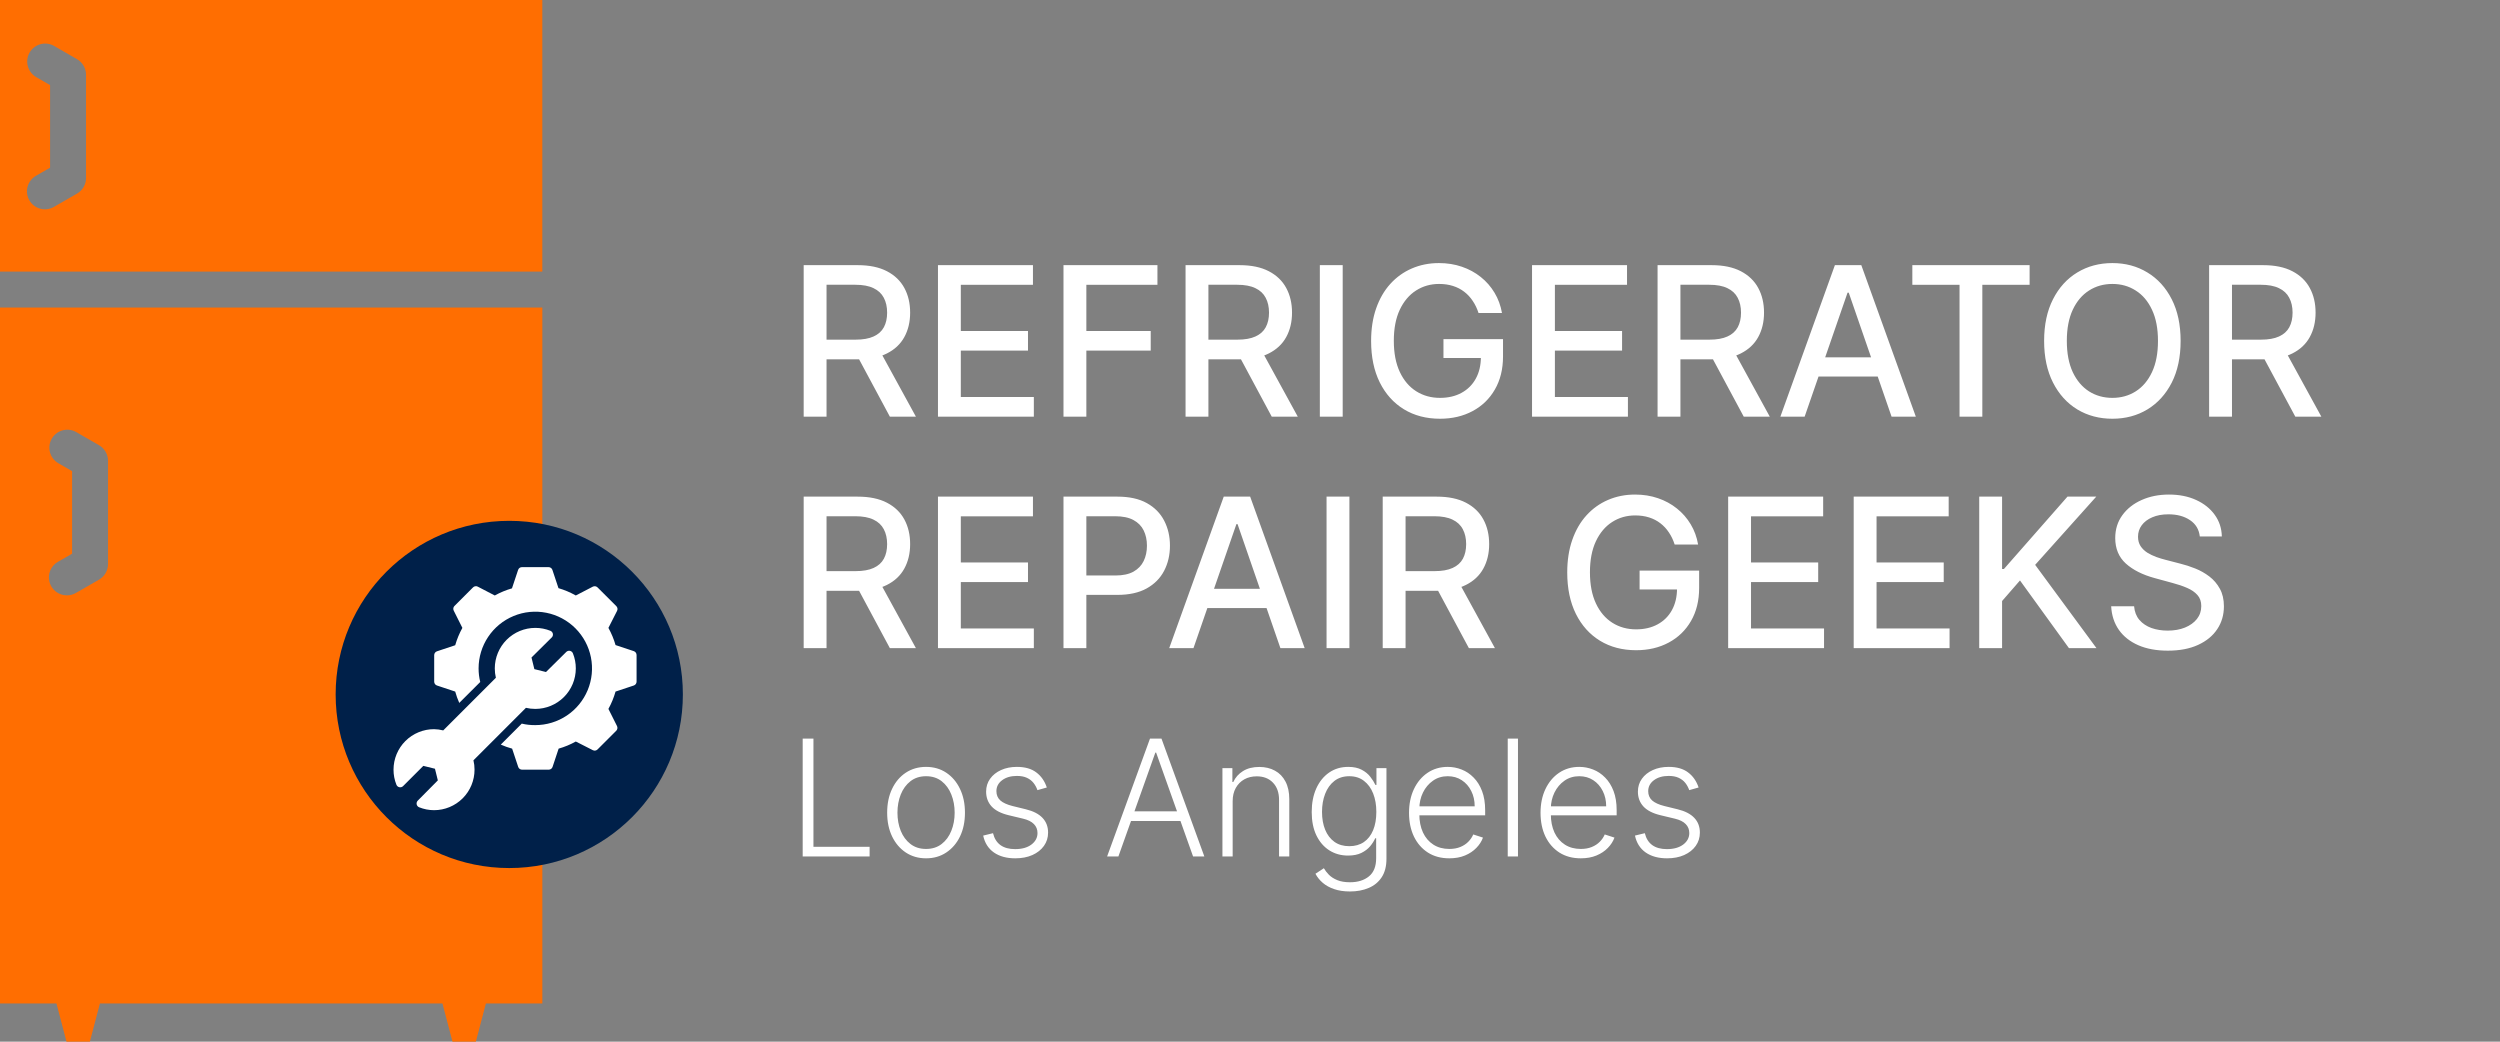
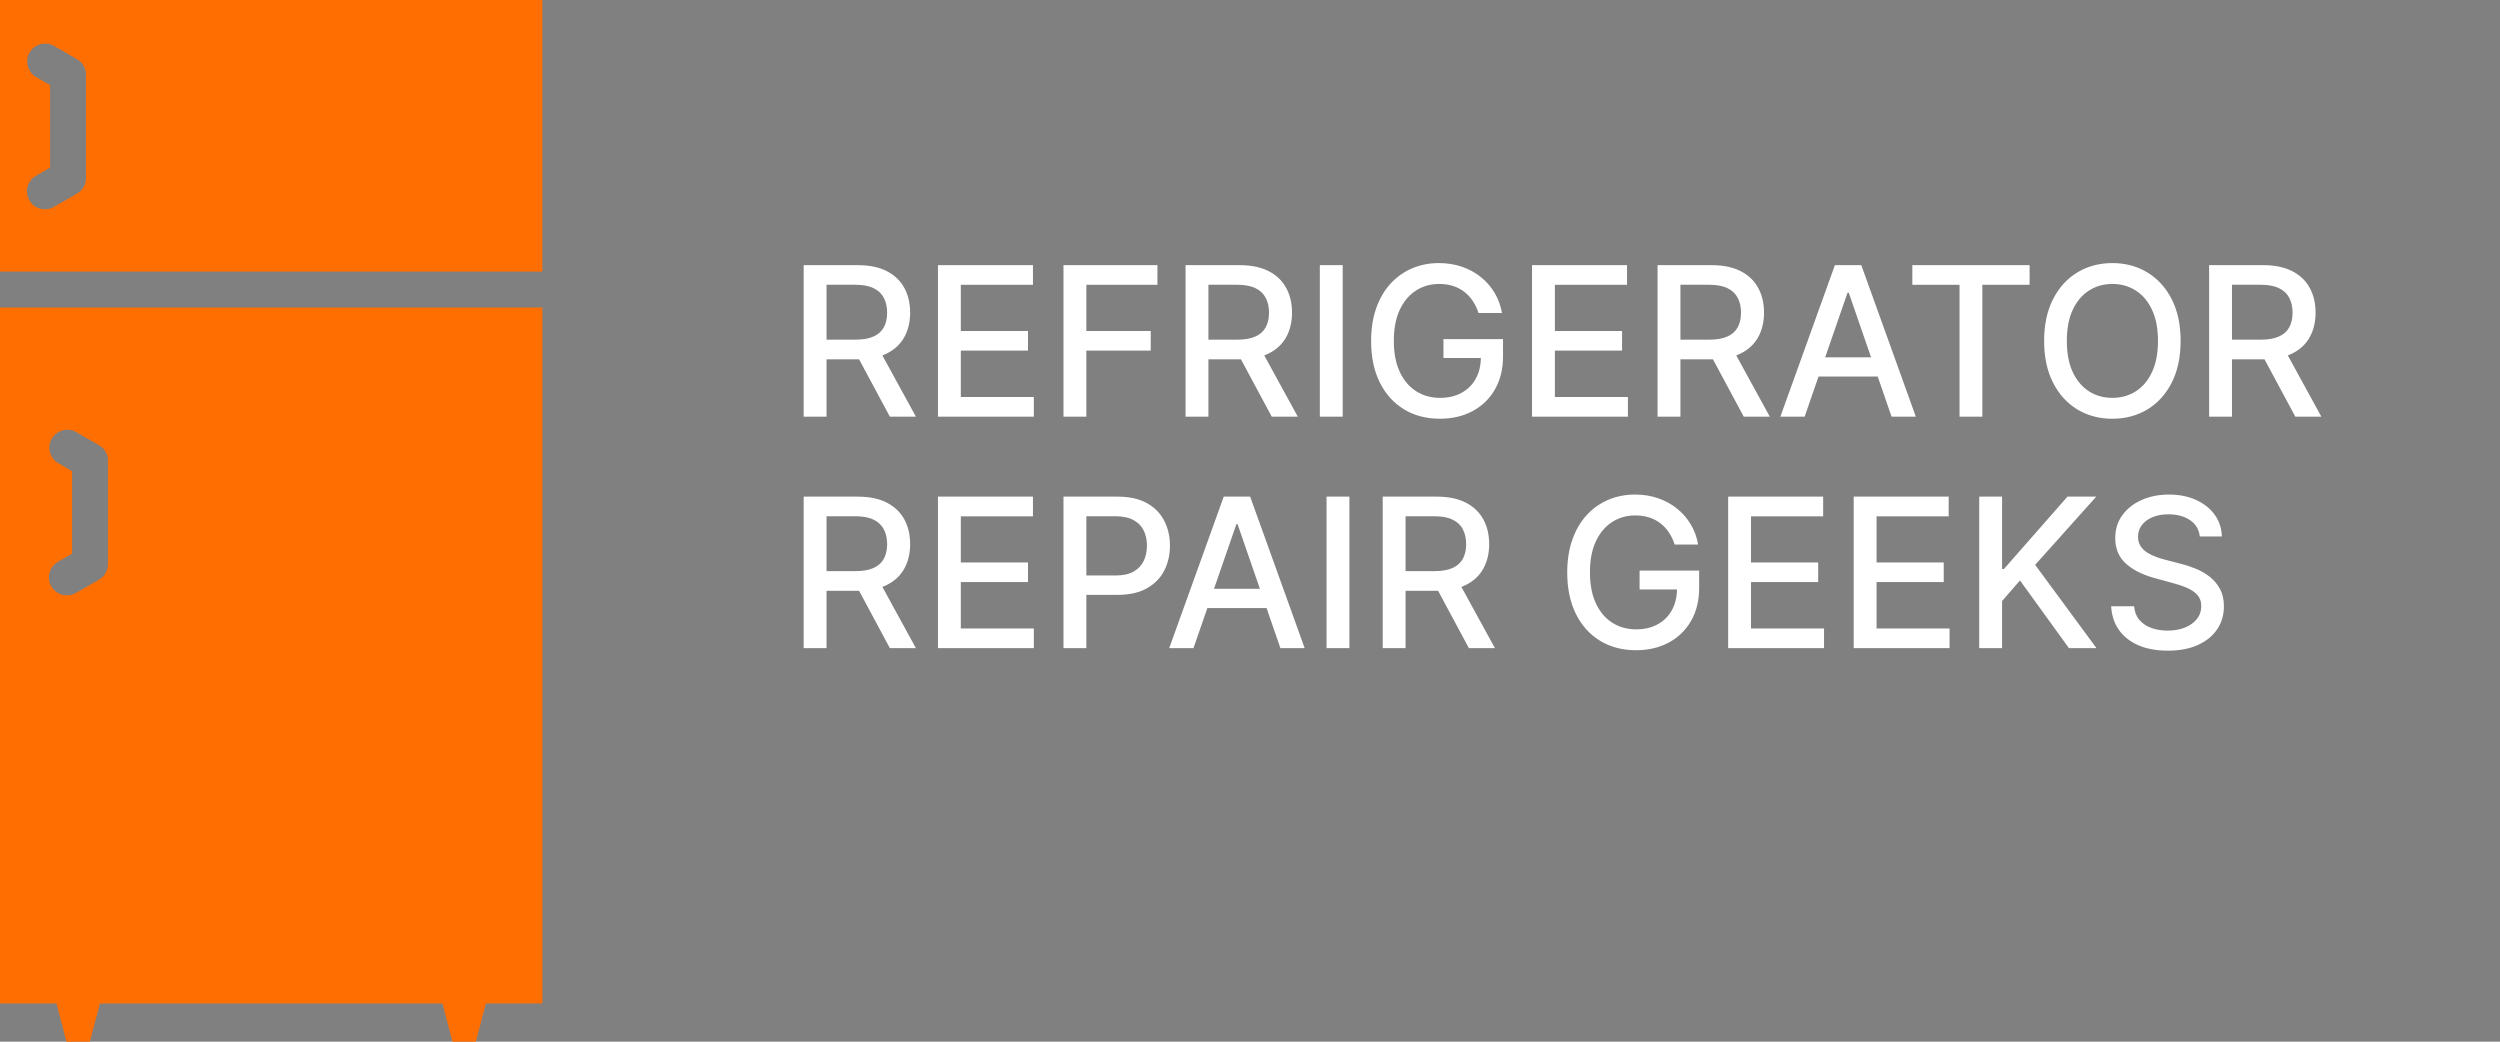
<svg xmlns="http://www.w3.org/2000/svg" width="216" height="90" viewBox="0 0 216 90" fill="none">
  <rect x="0" y="0" width="216" height="90" fill="#808080" stroke="none" />
  <path fill-rule="evenodd" clip-rule="evenodd" d="M0 0V23.468H46.856V0H0ZM7.764 90L8.632 86.7H38.228L39.096 90H41.114L41.981 86.7H46.859V26.571H0V86.7H4.878L5.747 90H7.764ZM9.334 39.812V48.736C9.334 49.008 9.262 49.276 9.126 49.512C8.989 49.748 8.794 49.944 8.558 50.08L6.558 51.232C6.323 51.369 6.056 51.44 5.784 51.44C5.441 51.442 5.107 51.33 4.834 51.122C4.561 50.914 4.365 50.621 4.276 50.29C4.187 49.959 4.211 49.607 4.343 49.291C4.475 48.974 4.708 48.71 5.006 48.54L6.229 47.84V40.708L5.029 40.015C4.676 39.807 4.42 39.469 4.316 39.073C4.212 38.677 4.268 38.256 4.473 37.902C4.678 37.547 5.014 37.288 5.409 37.181C5.803 37.073 6.225 37.126 6.581 37.327L8.558 38.467C8.794 38.603 8.99 38.8 9.126 39.036C9.262 39.272 9.334 39.539 9.334 39.812ZM7.434 6.457V15.382C7.434 15.654 7.362 15.922 7.226 16.157C7.089 16.393 6.894 16.589 6.658 16.725L4.658 17.877C4.301 18.083 3.878 18.139 3.48 18.032C3.083 17.926 2.743 17.666 2.537 17.31C2.332 16.953 2.276 16.529 2.383 16.132C2.489 15.734 2.75 15.395 3.106 15.189L4.327 14.489V7.354L3.127 6.661C2.95 6.559 2.796 6.423 2.672 6.262C2.547 6.1 2.456 5.915 2.404 5.718C2.351 5.522 2.337 5.316 2.364 5.114C2.39 4.912 2.457 4.717 2.558 4.54C2.66 4.364 2.796 4.209 2.958 4.085C3.12 3.961 3.304 3.87 3.501 3.817C3.698 3.764 3.903 3.751 4.105 3.777C4.308 3.804 4.502 3.87 4.679 3.972L6.655 5.113C6.891 5.249 7.087 5.445 7.224 5.681C7.361 5.917 7.433 6.184 7.433 6.457H7.434Z" fill="#FF6E01" />
  <path d="M69.438 36V22.909H74.104C75.119 22.909 75.96 23.084 76.629 23.433C77.303 23.783 77.805 24.266 78.138 24.884C78.47 25.498 78.636 26.207 78.636 27.013C78.636 27.814 78.468 28.519 78.131 29.129C77.799 29.734 77.296 30.204 76.623 30.541C75.954 30.878 75.112 31.046 74.098 31.046H70.563V29.346H73.919C74.558 29.346 75.078 29.254 75.479 29.071C75.883 28.888 76.18 28.621 76.367 28.272C76.555 27.923 76.648 27.503 76.648 27.013C76.648 26.518 76.553 26.09 76.361 25.728C76.173 25.366 75.877 25.089 75.472 24.897C75.072 24.701 74.546 24.603 73.894 24.603H71.413V36H69.438ZM75.901 30.094L79.135 36H76.885L73.715 30.094H75.901ZM81.04 36V22.909H89.247V24.609H83.015V28.598H88.819V30.292H83.015V34.3H89.324V36H81.04ZM91.885 36V22.909H100.003V24.609H93.861V28.598H99.422V30.292H93.861V36H91.885ZM102.432 36V22.909H107.099C108.113 22.909 108.954 23.084 109.623 23.433C110.297 23.783 110.8 24.266 111.132 24.884C111.464 25.498 111.631 26.207 111.631 27.013C111.631 27.814 111.462 28.519 111.126 29.129C110.793 29.734 110.29 30.204 109.617 30.541C108.948 30.878 108.106 31.046 107.092 31.046H103.557V29.346H106.913C107.552 29.346 108.072 29.254 108.473 29.071C108.878 28.888 109.174 28.621 109.361 28.272C109.549 27.923 109.643 27.503 109.643 27.013C109.643 26.518 109.547 26.09 109.355 25.728C109.167 25.366 108.871 25.089 108.466 24.897C108.066 24.701 107.54 24.603 106.888 24.603H104.407V36H102.432ZM108.895 30.094L112.129 36H109.879L106.709 30.094H108.895ZM116.009 22.909V36H114.034V22.909H116.009ZM127.745 27.045C127.621 26.657 127.455 26.31 127.246 26.003C127.042 25.692 126.797 25.428 126.511 25.21C126.226 24.989 125.9 24.82 125.533 24.705C125.171 24.59 124.773 24.533 124.338 24.533C123.601 24.533 122.936 24.722 122.344 25.102C121.751 25.481 121.282 26.037 120.937 26.77C120.596 27.499 120.426 28.391 120.426 29.448C120.426 30.509 120.599 31.406 120.944 32.139C121.289 32.872 121.762 33.428 122.363 33.807C122.964 34.187 123.648 34.376 124.415 34.376C125.126 34.376 125.746 34.231 126.275 33.942C126.807 33.652 127.219 33.243 127.508 32.715C127.802 32.182 127.949 31.555 127.949 30.835L128.461 30.931H124.715V29.301H129.861V30.791C129.861 31.89 129.626 32.844 129.157 33.654C128.693 34.459 128.05 35.082 127.227 35.521C126.409 35.959 125.471 36.179 124.415 36.179C123.23 36.179 122.19 35.906 121.295 35.361C120.405 34.815 119.71 34.042 119.211 33.041C118.713 32.035 118.464 30.842 118.464 29.461C118.464 28.417 118.608 27.479 118.898 26.648C119.188 25.817 119.595 25.112 120.119 24.533C120.648 23.949 121.268 23.504 121.979 23.197C122.695 22.886 123.477 22.73 124.325 22.73C125.032 22.73 125.691 22.834 126.3 23.043C126.914 23.252 127.459 23.548 127.937 23.932C128.418 24.315 128.817 24.771 129.132 25.3C129.447 25.824 129.66 26.405 129.771 27.045H127.745ZM132.368 36V22.909H140.575V24.609H134.343V28.598H140.147V30.292H134.343V34.3H140.652V36H132.368ZM143.214 36V22.909H147.88C148.894 22.909 149.736 23.084 150.405 23.433C151.078 23.783 151.581 24.266 151.913 24.884C152.246 25.498 152.412 26.207 152.412 27.013C152.412 27.814 152.243 28.519 151.907 29.129C151.574 29.734 151.072 30.204 150.398 30.541C149.729 30.878 148.888 31.046 147.873 31.046H144.339V29.346H147.694C148.334 29.346 148.854 29.254 149.254 29.071C149.659 28.888 149.955 28.621 150.143 28.272C150.33 27.923 150.424 27.503 150.424 27.013C150.424 26.518 150.328 26.09 150.136 25.728C149.949 25.366 149.653 25.089 149.248 24.897C148.847 24.701 148.321 24.603 147.669 24.603H145.189V36H143.214ZM149.676 30.094L152.91 36H150.66L147.49 30.094H149.676ZM155.921 36H153.824L158.535 22.909H160.817L165.528 36H163.432L159.731 25.287H159.628L155.921 36ZM156.273 30.874H163.074V32.535H156.273V30.874ZM165.226 24.609V22.909H175.358V24.609H171.273V36H169.304V24.609H165.226ZM188.405 29.454C188.405 30.852 188.15 32.054 187.638 33.06C187.127 34.061 186.426 34.832 185.535 35.374C184.649 35.91 183.641 36.179 182.512 36.179C181.378 36.179 180.366 35.91 179.476 35.374C178.589 34.832 177.89 34.059 177.379 33.053C176.868 32.048 176.612 30.848 176.612 29.454C176.612 28.057 176.868 26.857 177.379 25.856C177.89 24.85 178.589 24.079 179.476 23.542C180.366 23.001 181.378 22.73 182.512 22.73C183.641 22.73 184.649 23.001 185.535 23.542C186.426 24.079 187.127 24.85 187.638 25.856C188.15 26.857 188.405 28.057 188.405 29.454ZM186.449 29.454C186.449 28.389 186.277 27.492 185.932 26.764C185.591 26.03 185.122 25.477 184.525 25.102C183.933 24.722 183.262 24.533 182.512 24.533C181.758 24.533 181.084 24.722 180.492 25.102C179.9 25.477 179.431 26.03 179.086 26.764C178.745 27.492 178.574 28.389 178.574 29.454C178.574 30.52 178.745 31.419 179.086 32.152C179.431 32.881 179.9 33.435 180.492 33.814C181.084 34.189 181.758 34.376 182.512 34.376C183.262 34.376 183.933 34.189 184.525 33.814C185.122 33.435 185.591 32.881 185.932 32.152C186.277 31.419 186.449 30.52 186.449 29.454ZM190.868 36V22.909H195.534C196.548 22.909 197.39 23.084 198.059 23.433C198.732 23.783 199.235 24.266 199.567 24.884C199.9 25.498 200.066 26.207 200.066 27.013C200.066 27.814 199.898 28.519 199.561 29.129C199.229 29.734 198.726 30.204 198.053 30.541C197.384 30.878 196.542 31.046 195.528 31.046H191.993V29.346H195.349C195.988 29.346 196.508 29.254 196.908 29.071C197.313 28.888 197.609 28.621 197.797 28.272C197.984 27.923 198.078 27.503 198.078 27.013C198.078 26.518 197.982 26.09 197.79 25.728C197.603 25.366 197.307 25.089 196.902 24.897C196.501 24.701 195.975 24.603 195.323 24.603H192.843V36H190.868ZM197.33 30.094L200.565 36H198.315L195.144 30.094H197.33ZM69.438 56V42.909H74.104C75.119 42.909 75.96 43.084 76.629 43.433C77.303 43.783 77.805 44.266 78.138 44.884C78.47 45.498 78.636 46.207 78.636 47.013C78.636 47.814 78.468 48.519 78.131 49.129C77.799 49.734 77.296 50.205 76.623 50.541C75.954 50.878 75.112 51.046 74.098 51.046H70.563V49.346H73.919C74.558 49.346 75.078 49.254 75.479 49.071C75.883 48.888 76.18 48.621 76.367 48.272C76.555 47.923 76.648 47.503 76.648 47.013C76.648 46.519 76.553 46.09 76.361 45.728C76.173 45.366 75.877 45.089 75.472 44.897C75.072 44.701 74.546 44.603 73.894 44.603H71.413V56H69.438ZM75.901 50.094L79.135 56H76.885L73.715 50.094H75.901ZM81.04 56V42.909H89.247V44.609H83.015V48.598H88.819V50.292H83.015V54.3H89.324V56H81.04ZM91.885 56V42.909H96.552C97.57 42.909 98.414 43.094 99.083 43.465C99.752 43.836 100.253 44.343 100.585 44.986C100.917 45.626 101.084 46.346 101.084 47.147C101.084 47.952 100.915 48.677 100.579 49.32C100.246 49.959 99.743 50.467 99.07 50.842C98.401 51.212 97.559 51.398 96.545 51.398H93.337V49.723H96.366C97.01 49.723 97.532 49.612 97.932 49.391C98.333 49.165 98.627 48.858 98.814 48.47C99.002 48.082 99.096 47.641 99.096 47.147C99.096 46.653 99.002 46.214 98.814 45.83C98.627 45.447 98.331 45.146 97.926 44.929C97.525 44.712 96.997 44.603 96.341 44.603H93.861V56H91.885ZM103.116 56H101.02L105.731 42.909H108.013L112.724 56H110.627L106.926 45.287H106.824L103.116 56ZM103.468 50.874H110.269V52.535H103.468V50.874ZM116.589 42.909V56H114.614V42.909H116.589ZM119.466 56V42.909H124.132C125.146 42.909 125.988 43.084 126.657 43.433C127.33 43.783 127.833 44.266 128.165 44.884C128.498 45.498 128.664 46.207 128.664 47.013C128.664 47.814 128.495 48.519 128.159 49.129C127.826 49.734 127.324 50.205 126.65 50.541C125.981 50.878 125.14 51.046 124.125 51.046H120.591V49.346H123.946C124.586 49.346 125.105 49.254 125.506 49.071C125.911 48.888 126.207 48.621 126.395 48.272C126.582 47.923 126.676 47.503 126.676 47.013C126.676 46.519 126.58 46.09 126.388 45.728C126.201 45.366 125.904 45.089 125.5 44.897C125.099 44.701 124.573 44.603 123.921 44.603H121.441V56H119.466ZM125.928 50.094L129.162 56H126.912L123.742 50.094H125.928ZM144.69 47.045C144.567 46.657 144.4 46.31 144.192 46.003C143.987 45.692 143.742 45.428 143.456 45.21C143.171 44.989 142.845 44.82 142.479 44.705C142.116 44.59 141.718 44.533 141.283 44.533C140.546 44.533 139.881 44.722 139.289 45.102C138.697 45.481 138.228 46.037 137.883 46.77C137.542 47.499 137.371 48.391 137.371 49.448C137.371 50.509 137.544 51.406 137.889 52.139C138.234 52.872 138.707 53.428 139.308 53.807C139.909 54.187 140.593 54.376 141.36 54.376C142.072 54.376 142.692 54.231 143.22 53.942C143.753 53.652 144.164 53.243 144.454 52.715C144.748 52.182 144.895 51.555 144.895 50.835L145.406 50.931H141.66V49.301H146.806V50.791C146.806 51.89 146.572 52.844 146.103 53.654C145.638 54.459 144.995 55.082 144.172 55.521C143.354 55.959 142.417 56.179 141.36 56.179C140.175 56.179 139.135 55.906 138.241 55.361C137.35 54.815 136.655 54.042 136.157 53.041C135.658 52.035 135.409 50.842 135.409 49.461C135.409 48.417 135.554 47.479 135.844 46.648C136.133 45.818 136.54 45.112 137.064 44.533C137.593 43.949 138.213 43.504 138.925 43.197C139.64 42.886 140.422 42.73 141.27 42.73C141.978 42.73 142.636 42.834 143.246 43.043C143.859 43.252 144.405 43.548 144.882 43.932C145.363 44.315 145.762 44.771 146.077 45.3C146.393 45.824 146.606 46.406 146.716 47.045H144.69ZM149.313 56V42.909H157.521V44.609H151.288V48.598H157.092V50.292H151.288V54.3H157.597V56H149.313ZM160.159 56V42.909H168.366V44.609H162.134V48.598H167.938V50.292H162.134V54.3H168.443V56H160.159ZM171.005 56V42.909H172.98V49.16H173.14L178.63 42.909H181.117L175.837 48.803L181.136 56H178.758L174.527 50.151L172.98 51.928V56H171.005ZM190.062 46.348C189.994 45.743 189.713 45.274 189.219 44.942C188.724 44.605 188.102 44.437 187.352 44.437C186.815 44.437 186.351 44.522 185.959 44.693C185.567 44.859 185.262 45.089 185.045 45.383C184.832 45.673 184.725 46.003 184.725 46.374C184.725 46.685 184.798 46.953 184.942 47.179C185.092 47.405 185.286 47.594 185.524 47.748C185.767 47.897 186.027 48.023 186.304 48.125C186.581 48.223 186.847 48.304 187.103 48.368L188.381 48.7C188.799 48.803 189.227 48.941 189.666 49.116C190.105 49.291 190.512 49.521 190.887 49.806C191.262 50.092 191.565 50.445 191.795 50.867C192.029 51.289 192.146 51.794 192.146 52.382C192.146 53.124 191.955 53.782 191.571 54.357C191.192 54.932 190.64 55.386 189.915 55.719C189.195 56.051 188.324 56.217 187.301 56.217C186.321 56.217 185.473 56.062 184.757 55.751C184.041 55.44 183.481 54.999 183.076 54.428C182.671 53.852 182.447 53.17 182.405 52.382H184.386C184.425 52.855 184.578 53.249 184.847 53.565C185.119 53.876 185.467 54.108 185.888 54.261C186.315 54.41 186.781 54.485 187.288 54.485C187.847 54.485 188.343 54.398 188.778 54.223C189.217 54.044 189.562 53.797 189.813 53.481C190.065 53.162 190.19 52.789 190.19 52.363C190.19 51.975 190.08 51.658 189.858 51.41C189.641 51.163 189.344 50.959 188.969 50.797C188.599 50.635 188.179 50.492 187.71 50.369L186.163 49.947C185.115 49.661 184.284 49.242 183.67 48.688C183.061 48.133 182.756 47.401 182.756 46.489C182.756 45.734 182.961 45.076 183.37 44.514C183.779 43.951 184.333 43.514 185.032 43.203C185.731 42.888 186.519 42.73 187.397 42.73C188.283 42.73 189.065 42.886 189.743 43.197C190.425 43.508 190.962 43.936 191.354 44.481C191.746 45.023 191.95 45.645 191.967 46.348H190.062Z" fill="white" />
-   <path d="M69.352 74V63.818H70.282V73.165H75.134V74H69.352ZM80.011 74.159C79.352 74.159 78.769 73.992 78.261 73.657C77.758 73.322 77.363 72.86 77.078 72.27C76.793 71.677 76.651 70.992 76.651 70.217C76.651 69.434 76.793 68.747 77.078 68.153C77.363 67.557 77.758 67.093 78.261 66.761C78.769 66.427 79.352 66.259 80.011 66.259C80.671 66.259 81.253 66.427 81.756 66.761C82.26 67.096 82.655 67.56 82.94 68.153C83.228 68.747 83.372 69.434 83.372 70.217C83.372 70.992 83.23 71.677 82.945 72.27C82.66 72.86 82.263 73.322 81.756 73.657C81.253 73.992 80.671 74.159 80.011 74.159ZM80.011 73.349C80.542 73.349 80.991 73.206 81.359 72.921C81.727 72.636 82.005 72.257 82.194 71.783C82.386 71.309 82.482 70.787 82.482 70.217C82.482 69.647 82.386 69.123 82.194 68.646C82.005 68.168 81.727 67.785 81.359 67.497C80.991 67.209 80.542 67.065 80.011 67.065C79.484 67.065 79.035 67.209 78.664 67.497C78.296 67.785 78.016 68.168 77.824 68.646C77.635 69.123 77.54 69.647 77.54 70.217C77.54 70.787 77.635 71.309 77.824 71.783C78.016 72.257 78.296 72.636 78.664 72.921C79.032 73.206 79.481 73.349 80.011 73.349ZM90.445 68.039L89.635 68.268C89.556 68.039 89.443 67.832 89.297 67.646C89.151 67.461 88.961 67.313 88.725 67.204C88.493 67.094 88.205 67.04 87.86 67.04C87.343 67.04 86.919 67.162 86.588 67.408C86.256 67.653 86.09 67.969 86.09 68.357C86.09 68.685 86.203 68.952 86.428 69.158C86.657 69.36 87.008 69.521 87.482 69.64L88.636 69.923C89.275 70.079 89.754 70.326 90.073 70.664C90.394 71.002 90.555 71.426 90.555 71.937C90.555 72.368 90.436 72.751 90.197 73.085C89.958 73.42 89.625 73.683 89.198 73.876C88.773 74.065 88.281 74.159 87.721 74.159C86.975 74.159 86.361 73.992 85.877 73.657C85.393 73.319 85.083 72.832 84.947 72.195L85.797 71.987C85.906 72.441 86.12 72.784 86.438 73.016C86.76 73.248 87.183 73.364 87.706 73.364C88.293 73.364 88.762 73.233 89.113 72.971C89.464 72.706 89.64 72.374 89.64 71.977C89.64 71.668 89.537 71.41 89.332 71.201C89.126 70.989 88.815 70.833 88.397 70.734L87.149 70.435C86.486 70.276 85.996 70.024 85.678 69.68C85.36 69.335 85.201 68.907 85.201 68.397C85.201 67.976 85.315 67.606 85.543 67.288C85.772 66.967 86.087 66.715 86.488 66.533C86.889 66.35 87.347 66.259 87.86 66.259C88.56 66.259 89.118 66.418 89.536 66.737C89.957 67.051 90.26 67.486 90.445 68.039ZM96.629 74H95.654L99.358 63.818H100.353L104.056 74H103.082L99.89 65.026H99.821L96.629 74ZM97.33 70.097H102.381V70.933H97.33V70.097ZM106.502 69.227V74H105.618V66.364H106.478V67.562H106.557C106.736 67.171 107.015 66.858 107.392 66.622C107.774 66.383 108.244 66.264 108.804 66.264C109.318 66.264 109.769 66.372 110.157 66.587C110.548 66.799 110.851 67.113 111.066 67.527C111.285 67.941 111.395 68.45 111.395 69.053V74H110.51V69.108C110.51 68.481 110.334 67.986 109.983 67.621C109.635 67.257 109.167 67.075 108.581 67.075C108.18 67.075 107.823 67.161 107.512 67.333C107.2 67.505 106.953 67.754 106.771 68.079C106.592 68.4 106.502 68.783 106.502 69.227ZM116.638 77.023C116.118 77.023 115.662 76.955 115.271 76.819C114.88 76.686 114.55 76.504 114.282 76.272C114.013 76.04 113.805 75.78 113.655 75.492L114.381 75.014C114.491 75.206 114.636 75.395 114.819 75.581C115.004 75.767 115.245 75.921 115.54 76.043C115.838 76.166 116.204 76.227 116.638 76.227C117.314 76.227 117.86 76.058 118.274 75.72C118.692 75.382 118.9 74.857 118.9 74.144V72.424H118.821C118.718 72.656 118.571 72.888 118.378 73.12C118.186 73.349 117.934 73.539 117.623 73.692C117.314 73.844 116.932 73.921 116.474 73.921C115.864 73.921 115.323 73.77 114.849 73.468C114.378 73.166 114.007 72.736 113.735 72.175C113.466 71.612 113.332 70.941 113.332 70.162C113.332 69.39 113.463 68.71 113.725 68.124C113.99 67.537 114.36 67.079 114.834 66.751C115.308 66.423 115.859 66.259 116.489 66.259C116.956 66.259 117.344 66.342 117.653 66.508C117.961 66.67 118.208 66.872 118.393 67.114C118.582 67.356 118.73 67.592 118.836 67.82H118.925V66.364H119.79V74.199C119.79 74.845 119.653 75.377 119.378 75.795C119.103 76.212 118.728 76.521 118.254 76.719C117.78 76.922 117.242 77.023 116.638 77.023ZM116.579 73.11C117.069 73.11 117.488 72.992 117.836 72.757C118.184 72.519 118.451 72.177 118.637 71.733C118.823 71.289 118.915 70.76 118.915 70.147C118.915 69.55 118.824 69.022 118.642 68.561C118.46 68.097 118.194 67.733 117.846 67.467C117.502 67.199 117.079 67.065 116.579 67.065C116.068 67.065 115.637 67.202 115.286 67.477C114.935 67.752 114.67 68.124 114.491 68.591C114.312 69.055 114.222 69.574 114.222 70.147C114.222 70.73 114.313 71.246 114.496 71.693C114.678 72.137 114.945 72.485 115.296 72.737C115.647 72.986 116.075 73.11 116.579 73.11ZM125.221 74.159C124.508 74.159 123.891 73.993 123.371 73.662C122.851 73.327 122.448 72.865 122.163 72.275C121.881 71.682 121.74 70.999 121.74 70.227C121.74 69.458 121.881 68.775 122.163 68.178C122.448 67.578 122.841 67.109 123.341 66.771C123.845 66.43 124.427 66.259 125.086 66.259C125.501 66.259 125.9 66.335 126.284 66.488C126.669 66.637 127.014 66.867 127.319 67.179C127.627 67.487 127.87 67.877 128.049 68.347C128.228 68.815 128.318 69.368 128.318 70.008V70.445H122.352V69.665H127.413C127.413 69.174 127.314 68.733 127.115 68.342C126.919 67.948 126.646 67.636 126.294 67.408C125.946 67.179 125.544 67.065 125.086 67.065C124.602 67.065 124.176 67.194 123.809 67.452C123.441 67.711 123.152 68.052 122.944 68.477C122.738 68.901 122.634 69.365 122.63 69.869V70.336C122.63 70.942 122.735 71.473 122.944 71.927C123.156 72.378 123.456 72.727 123.843 72.976C124.231 73.224 124.69 73.349 125.221 73.349C125.582 73.349 125.898 73.292 126.17 73.18C126.445 73.067 126.676 72.916 126.861 72.727C127.05 72.535 127.193 72.325 127.289 72.096L128.129 72.369C128.013 72.691 127.822 72.987 127.557 73.259C127.295 73.531 126.967 73.75 126.573 73.915C126.182 74.078 125.731 74.159 125.221 74.159ZM131.153 63.818V74H130.268V63.818H131.153ZM136.582 74.159C135.869 74.159 135.253 73.993 134.732 73.662C134.212 73.327 133.809 72.865 133.524 72.275C133.243 71.682 133.102 70.999 133.102 70.227C133.102 69.458 133.243 68.775 133.524 68.178C133.809 67.578 134.202 67.109 134.703 66.771C135.206 66.43 135.788 66.259 136.448 66.259C136.862 66.259 137.261 66.335 137.646 66.488C138.03 66.637 138.375 66.867 138.68 67.179C138.988 67.487 139.232 67.877 139.411 68.347C139.59 68.815 139.679 69.368 139.679 70.008V70.445H133.713V69.665H138.774C138.774 69.174 138.675 68.733 138.476 68.342C138.28 67.948 138.007 67.636 137.656 67.408C137.308 67.179 136.905 67.065 136.448 67.065C135.964 67.065 135.538 67.194 135.17 67.452C134.802 67.711 134.514 68.052 134.305 68.477C134.099 68.901 133.995 69.365 133.992 69.869V70.336C133.992 70.942 134.096 71.473 134.305 71.927C134.517 72.378 134.817 72.727 135.205 72.976C135.593 73.224 136.052 73.349 136.582 73.349C136.943 73.349 137.26 73.292 137.531 73.18C137.807 73.067 138.037 72.916 138.222 72.727C138.411 72.535 138.554 72.325 138.65 72.096L139.49 72.369C139.374 72.691 139.184 72.987 138.919 73.259C138.657 73.531 138.329 73.75 137.934 73.915C137.543 74.078 137.092 74.159 136.582 74.159ZM146.76 68.039L145.95 68.268C145.87 68.039 145.757 67.832 145.612 67.646C145.466 67.461 145.275 67.313 145.04 67.204C144.808 67.094 144.519 67.04 144.175 67.04C143.658 67.04 143.233 67.162 142.902 67.408C142.571 67.653 142.405 67.969 142.405 68.357C142.405 68.685 142.518 68.952 142.743 69.158C142.972 69.36 143.323 69.521 143.797 69.64L144.95 69.923C145.59 70.079 146.069 70.326 146.387 70.664C146.709 71.002 146.869 71.426 146.869 71.937C146.869 72.368 146.75 72.751 146.511 73.085C146.273 73.42 145.94 73.683 145.512 73.876C145.088 74.065 144.596 74.159 144.036 74.159C143.29 74.159 142.675 73.992 142.191 73.657C141.707 73.319 141.397 72.832 141.261 72.195L142.112 71.987C142.221 72.441 142.435 72.784 142.753 73.016C143.074 73.248 143.497 73.364 144.021 73.364C144.607 73.364 145.076 73.233 145.428 72.971C145.779 72.706 145.955 72.374 145.955 71.977C145.955 71.668 145.852 71.41 145.646 71.201C145.441 70.989 145.129 70.833 144.712 70.734L143.464 70.435C142.801 70.276 142.31 70.024 141.992 69.68C141.674 69.335 141.515 68.907 141.515 68.397C141.515 67.976 141.629 67.606 141.858 67.288C142.087 66.967 142.402 66.715 142.803 66.533C143.204 66.35 143.661 66.259 144.175 66.259C144.874 66.259 145.433 66.418 145.85 66.737C146.271 67.051 146.574 67.486 146.76 68.039Z" fill="white" />
-   <circle cx="44" cy="60" r="15" fill="#002049" />
-   <path d="M55 56.606V58.895C55 58.968 54.977 59.039 54.934 59.099C54.892 59.159 54.831 59.204 54.762 59.227L53.183 59.752C53.035 60.273 52.829 60.776 52.567 61.25L53.313 62.737C53.343 62.802 53.353 62.873 53.342 62.943C53.331 63.013 53.299 63.078 53.25 63.13L51.629 64.75C51.577 64.803 51.51 64.837 51.437 64.849C51.364 64.861 51.289 64.85 51.223 64.817L49.75 64.067C49.28 64.328 48.782 64.535 48.266 64.683L47.741 66.262C47.717 66.332 47.673 66.392 47.613 66.435C47.553 66.477 47.482 66.5 47.408 66.5H45.105C45.032 66.5 44.96 66.477 44.901 66.435C44.841 66.392 44.796 66.332 44.773 66.262L44.248 64.683C43.913 64.591 43.585 64.474 43.268 64.334L45.081 62.52C45.464 62.612 45.856 62.655 46.25 62.65C47.219 62.65 48.166 62.363 48.972 61.824C49.778 61.286 50.406 60.521 50.777 59.625C51.148 58.73 51.245 57.745 51.056 56.794C50.867 55.844 50.4 54.971 49.715 54.285C49.029 53.6 48.156 53.133 47.206 52.944C46.255 52.755 45.27 52.852 44.375 53.223C43.479 53.594 42.714 54.222 42.176 55.028C41.637 55.834 41.35 56.781 41.35 57.75C41.349 58.145 41.397 58.539 41.493 58.923L39.68 60.732C39.54 60.414 39.423 60.087 39.33 59.752L37.752 59.227C37.682 59.204 37.622 59.159 37.579 59.099C37.537 59.039 37.514 58.968 37.514 58.895V56.606C37.514 56.532 37.537 56.461 37.579 56.401C37.622 56.341 37.682 56.297 37.752 56.273L39.33 55.748C39.479 55.227 39.687 54.724 39.95 54.25L39.204 52.763C39.172 52.7 39.159 52.63 39.167 52.56C39.175 52.49 39.204 52.424 39.25 52.371L40.87 50.75C40.922 50.698 40.99 50.663 41.063 50.651C41.136 50.639 41.21 50.65 41.276 50.684L42.75 51.45C43.219 51.189 43.717 50.982 44.234 50.834L44.759 49.256C44.78 49.181 44.825 49.115 44.888 49.068C44.951 49.022 45.027 48.998 45.105 49H47.394C47.468 49 47.539 49.023 47.599 49.066C47.659 49.108 47.703 49.169 47.727 49.238L48.252 50.817C48.774 50.969 49.276 51.182 49.75 51.45L51.22 50.687C51.285 50.654 51.36 50.642 51.433 50.653C51.506 50.664 51.573 50.698 51.626 50.75L53.25 52.371C53.302 52.423 53.337 52.49 53.349 52.563C53.361 52.636 53.349 52.711 53.316 52.777L52.567 54.25C52.828 54.72 53.035 55.218 53.183 55.734L54.762 56.259C54.834 56.283 54.896 56.33 54.938 56.393C54.981 56.455 55.003 56.53 55 56.606ZM45.441 61.156C45.706 61.219 45.977 61.251 46.25 61.25C47.178 61.25 48.068 60.881 48.725 60.225C49.381 59.569 49.75 58.678 49.75 57.75C49.751 57.303 49.666 56.859 49.498 56.445C49.476 56.391 49.441 56.343 49.397 56.306C49.352 56.269 49.299 56.243 49.242 56.232C49.185 56.22 49.126 56.223 49.071 56.24C49.015 56.257 48.965 56.288 48.924 56.329L47.174 58.062L46.169 57.813L45.921 56.809L47.671 55.076C47.712 55.035 47.743 54.985 47.76 54.929C47.777 54.874 47.78 54.815 47.768 54.758C47.757 54.701 47.731 54.648 47.694 54.603C47.657 54.558 47.609 54.524 47.555 54.502C47.141 54.334 46.697 54.248 46.25 54.25C45.322 54.25 44.431 54.619 43.775 55.275C43.119 55.932 42.75 56.822 42.75 57.75C42.749 58.022 42.781 58.294 42.844 58.559L38.294 63.108C38.035 63.041 37.768 63.005 37.5 63C37.04 63 36.585 63.091 36.161 63.267C35.736 63.442 35.35 63.7 35.025 64.025C34.369 64.681 34 65.572 34 66.5C33.999 66.947 34.084 67.391 34.252 67.805C34.274 67.859 34.309 67.906 34.353 67.943C34.398 67.979 34.451 68.004 34.508 68.016C34.564 68.027 34.623 68.025 34.679 68.008C34.734 67.992 34.785 67.962 34.826 67.921L36.576 66.171L37.581 66.419L37.829 67.424L36.096 69.174C36.055 69.215 36.025 69.265 36.008 69.321C35.991 69.376 35.988 69.435 35.999 69.492C36.011 69.549 36.036 69.602 36.073 69.647C36.11 69.692 36.158 69.726 36.212 69.748C36.621 69.913 37.059 69.999 37.5 70C38.428 70 39.318 69.631 39.975 68.975C40.631 68.319 41 67.428 41 66.5C41.001 66.228 40.969 65.956 40.905 65.692L45.441 61.156Z" fill="white" />
</svg>